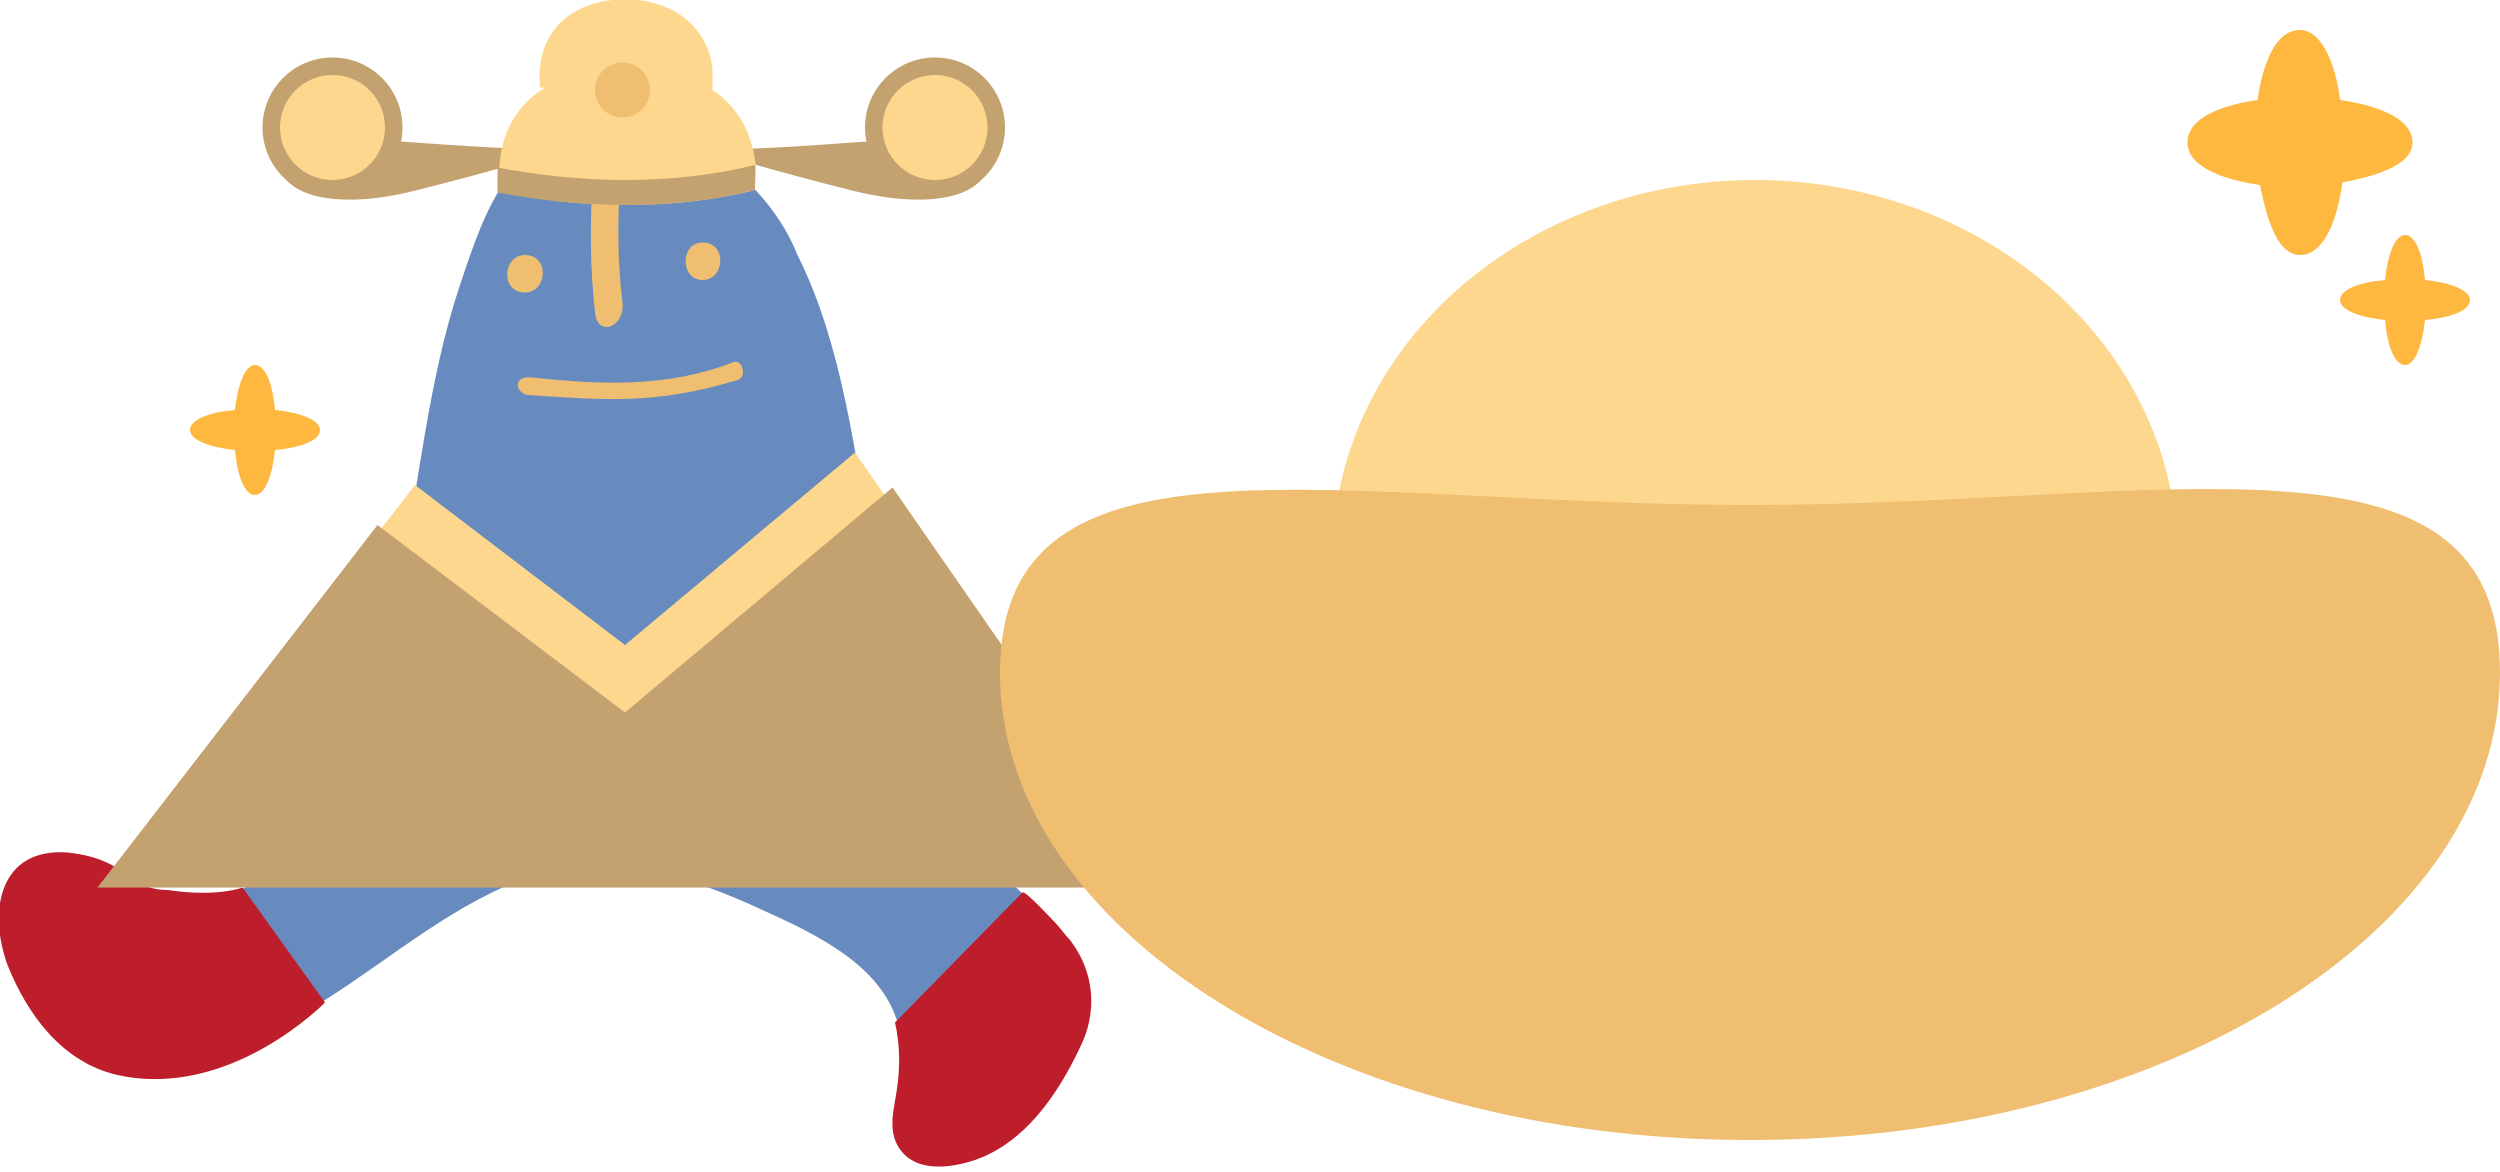
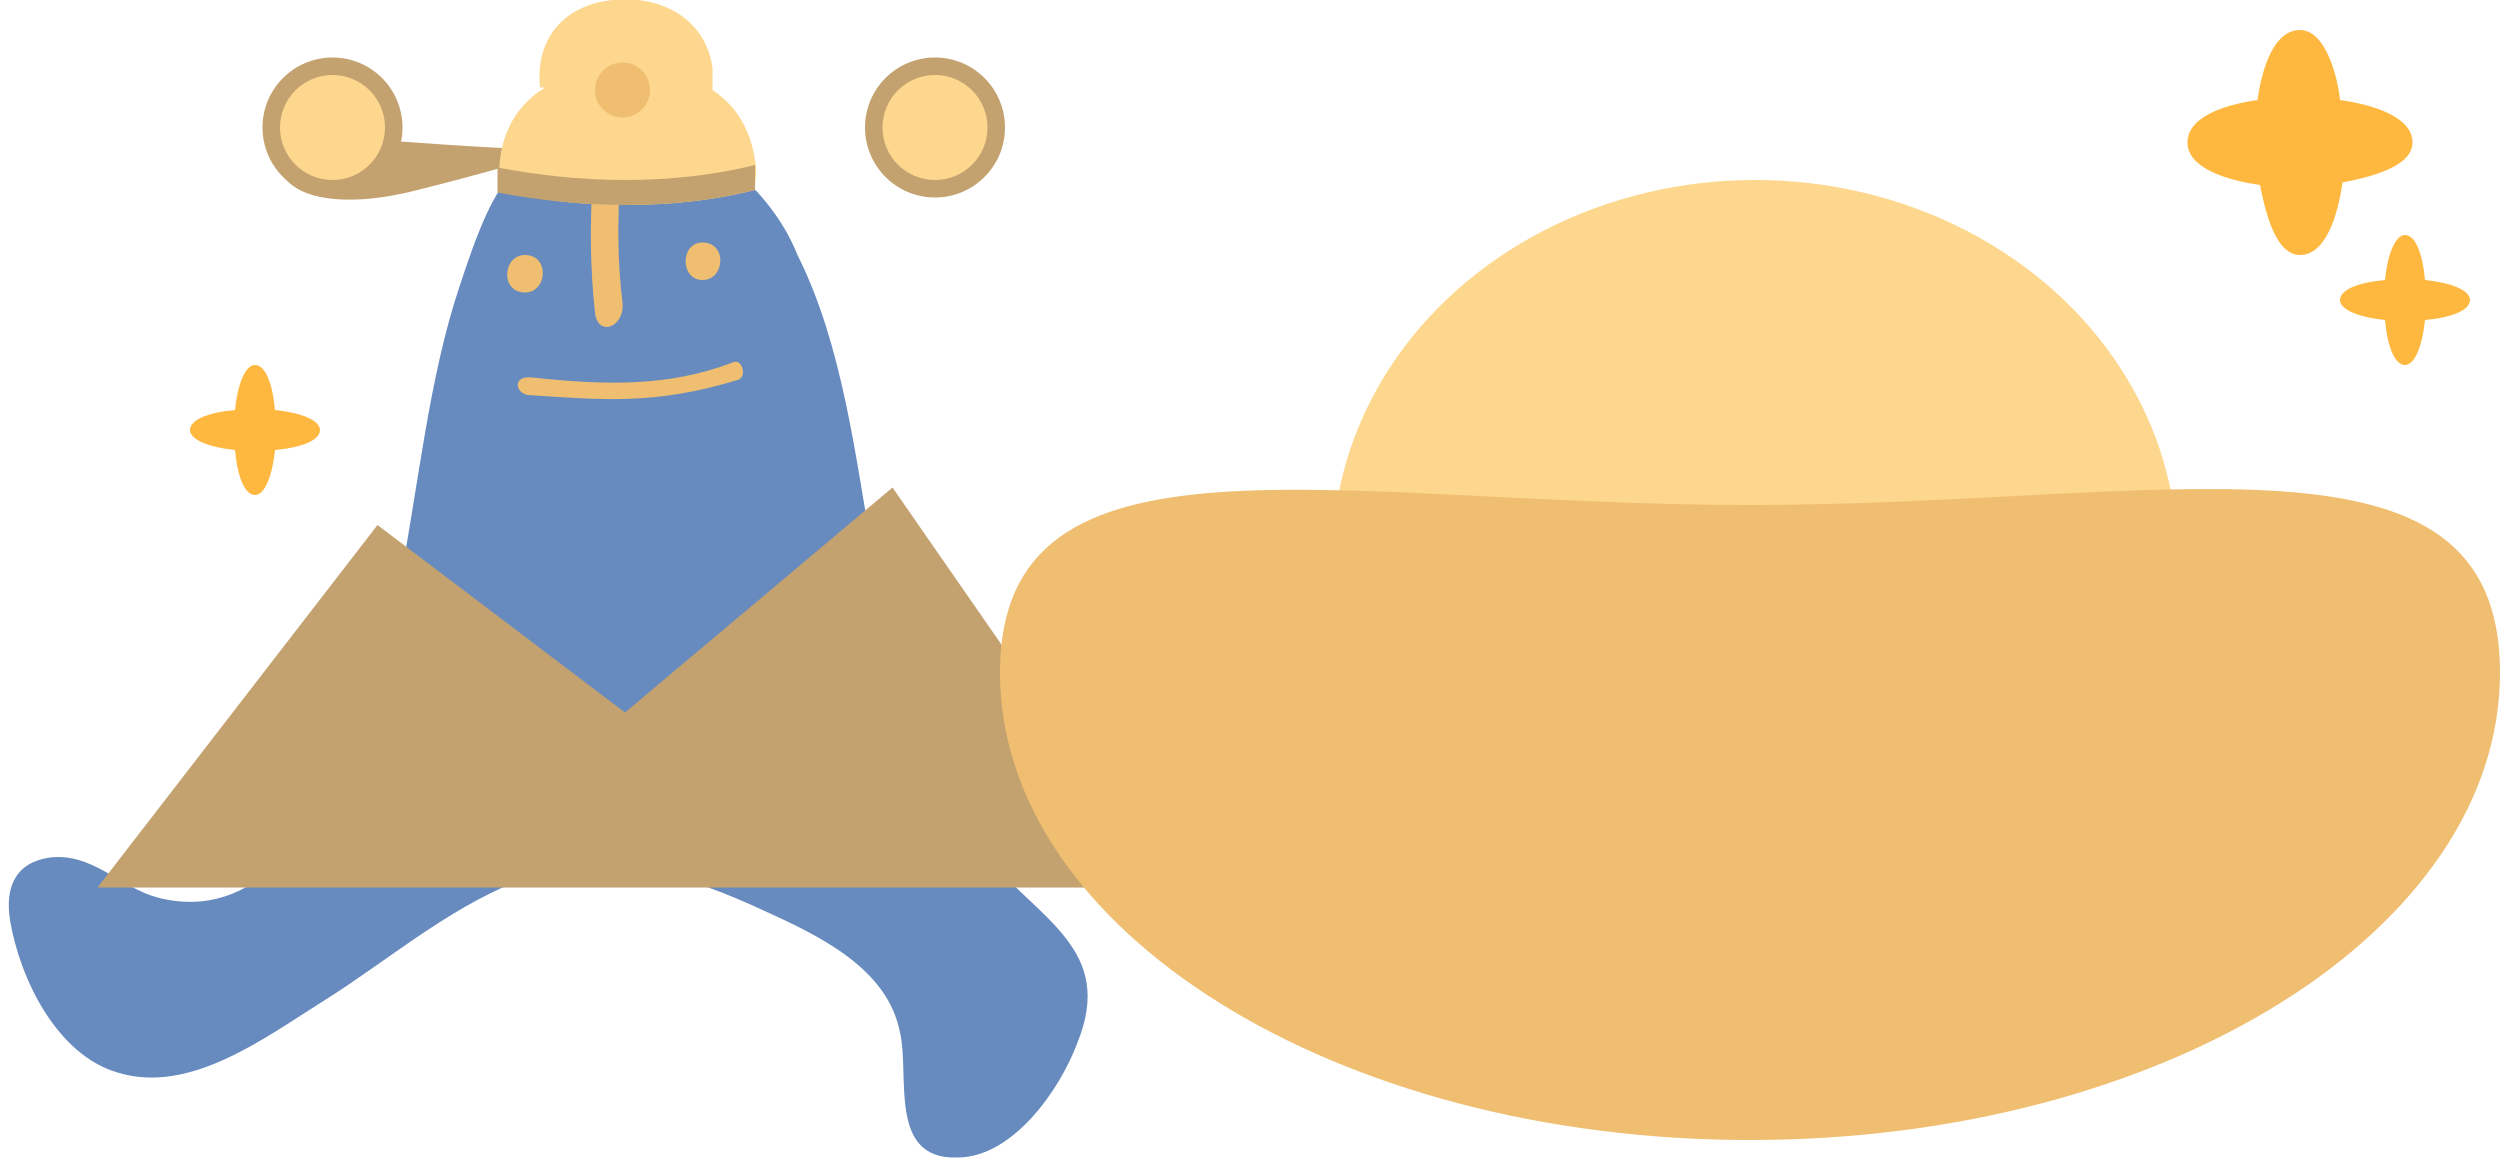
<svg xmlns="http://www.w3.org/2000/svg" viewBox="0 0 100 46.9">
  <style>.st0{fill:#fcd78d}.st2{fill:#be1d2c}.st3{fill:#efbe70}.st4{fill:#c4a270}.st5{fill:#feb83f}</style>
  <ellipse class="st0" cx="70.2" cy="22.3" rx="16.9" ry="15.1" />
  <path d="M39.5 34.3c-5.6-6.7-4-16.9-7.6-24.1-1.2-3-4.5-5.5-7.8-5.1-3.7.4-4.6 3-5.7 6.3-2.5 7.4-1.6 17.1-7.2 23-1.3 1.4-3 2-4.9 1.5-1.5-.4-2.6-1.8-4.3-1.6-1.4.2-1.8 1.2-1.6 2.5.4 2.4 1.9 5.4 4.3 6.1 2.9.9 5.9-1.4 8.3-2.9 2.7-1.7 5.3-4 8.4-5 3-1 6.3.1 9.1 1.4 2.2 1 5 2.3 5.5 4.9.4 1.7-.5 5.1 2.3 5 2.2 0 4.1-2.7 4.8-4.6 1.5-3.7-1.5-4.9-3.6-7.4" style="fill:#678bbf" />
-   <path class="st2" d="m9.7 35.5 3.3 4.6S9.2 44 4.7 43c-2.2-.5-3.6-2.4-4.4-4.4-.8-2.2-.3-4.7 2.4-4.5 1 .1 1.8.4 2.5 1 .4.3.9.5 1.5.5 2 .3 3-.1 3-.1M35.8 40.9l5.1-5.2c.1-.1 1.2 1.1 1.3 1.2.2.2.4.5.6.7 1 1.3 1.1 2.9.4 4.3-.9 1.9-2.2 3.8-4.2 4.5-.9.3-2.2.5-2.9-.3s-.3-1.8-.2-2.7c.1-.8.1-1.6-.1-2.5 0 .2 0 0 0 0" />
  <path class="st3" d="M21 11.7c.9 0 1-1.5 0-1.5-.9 0-1 1.5 0 1.5M28.1 11.2c.9 0 1-1.5 0-1.5-.9 0-.9 1.5 0 1.5M21.1 15.8c3.1.2 5.1.4 8.4-.6.4-.1.2-.9-.2-.7-2.6 1-5.2.9-8 .6-.8-.1-.7.6-.2.7M23.7 7.2c-.1 1.8-.1 3.5.1 5.3.1 1 1.2.6 1.1-.4-.2-1.6-.2-3.2-.1-4.9.1-.9-1.1-1-1.1 0" />
  <path class="st4" d="M22.5 6s-2.6.8-5.8 1.6c-3.5.9-5.5.1-5.5-1.1s2.3-1 5.4-.8c4 .3 5.9.3 5.9.3z" />
  <circle class="st4" cx="13.3" cy="5.1" r="2.8" />
  <circle class="st0" cx="13.3" cy="5.1" r="2.1" />
-   <path class="st4" d="M28.2 6s2.6.8 5.8 1.6c3.5.9 5.5.1 5.5-1.1s-2.3-1-5.4-.8c-3.9.3-5.9.3-5.9.3z" />
  <circle class="st4" cx="37.4" cy="5.1" r="2.8" />
  <circle class="st0" cx="37.4" cy="5.1" r="2.1" />
  <path class="st0" d="M30.2 6.4c-.2-1.3-.8-2.2-1.7-2.8v-.9c-.3-2-2.1-2.9-4-2.7-1.9.2-3.1 1.5-2.9 3.5h.2c-1.3.8-2 2.2-1.8 4.1 1.5.4 3.2.6 5 .6 1.9 0 3.6-.2 5.2-.6 0-.4.1-.8 0-1.2z" />
  <path class="st4" d="M19.9 6.7v1c1.6.3 3.3.5 5.1.5 1.9 0 3.6-.2 5.2-.6v-1c-1.6.4-3.4.6-5.2.6s-3.5-.2-5.1-.5z" />
  <circle class="st3" cx="24.9" cy="3.6" r="1.1" />
-   <path class="st0" d="m16.6 19.4 8.4 6.4 9.2-7.7 9.5 13.7H7z" />
  <path class="st4" d="m15.1 21 9.9 7.5 10.7-9 11.1 16H3.9z" />
  <path class="st3" d="M100 26.9c0 10.3-13.4 18.7-30 18.7s-30-8.4-30-18.7 13.4-6.7 30-6.7 30-3.7 30 6.7z" />
  <path class="st5" d="M11 16.4c-.1-1.1-.4-1.8-.8-1.8s-.7.8-.8 1.8c-1.1.1-1.8.4-1.8.8s.8.7 1.8.8c.1 1.1.4 1.8.8 1.8s.7-.8.8-1.8c1.1-.1 1.8-.4 1.8-.8s-.8-.7-1.8-.8zM93.6 4c-.1-1-.6-2.8-1.6-2.8S90.5 2.6 90.3 4c-1.4.2-2.8.7-2.8 1.7s1.5 1.5 2.9 1.7c.2 1 .6 2.8 1.6 2.8s1.5-1.5 1.7-2.9c1-.2 2.8-.6 2.8-1.6S95 4.2 93.6 4zM97 11.2c-.1-1.1-.4-1.8-.8-1.8s-.7.8-.8 1.8c-1.1.1-1.8.4-1.8.8s.8.7 1.8.8c.1 1.1.4 1.8.8 1.8s.7-.8.8-1.8c1.1-.1 1.8-.4 1.8-.8s-.8-.7-1.8-.8z" />
</svg>